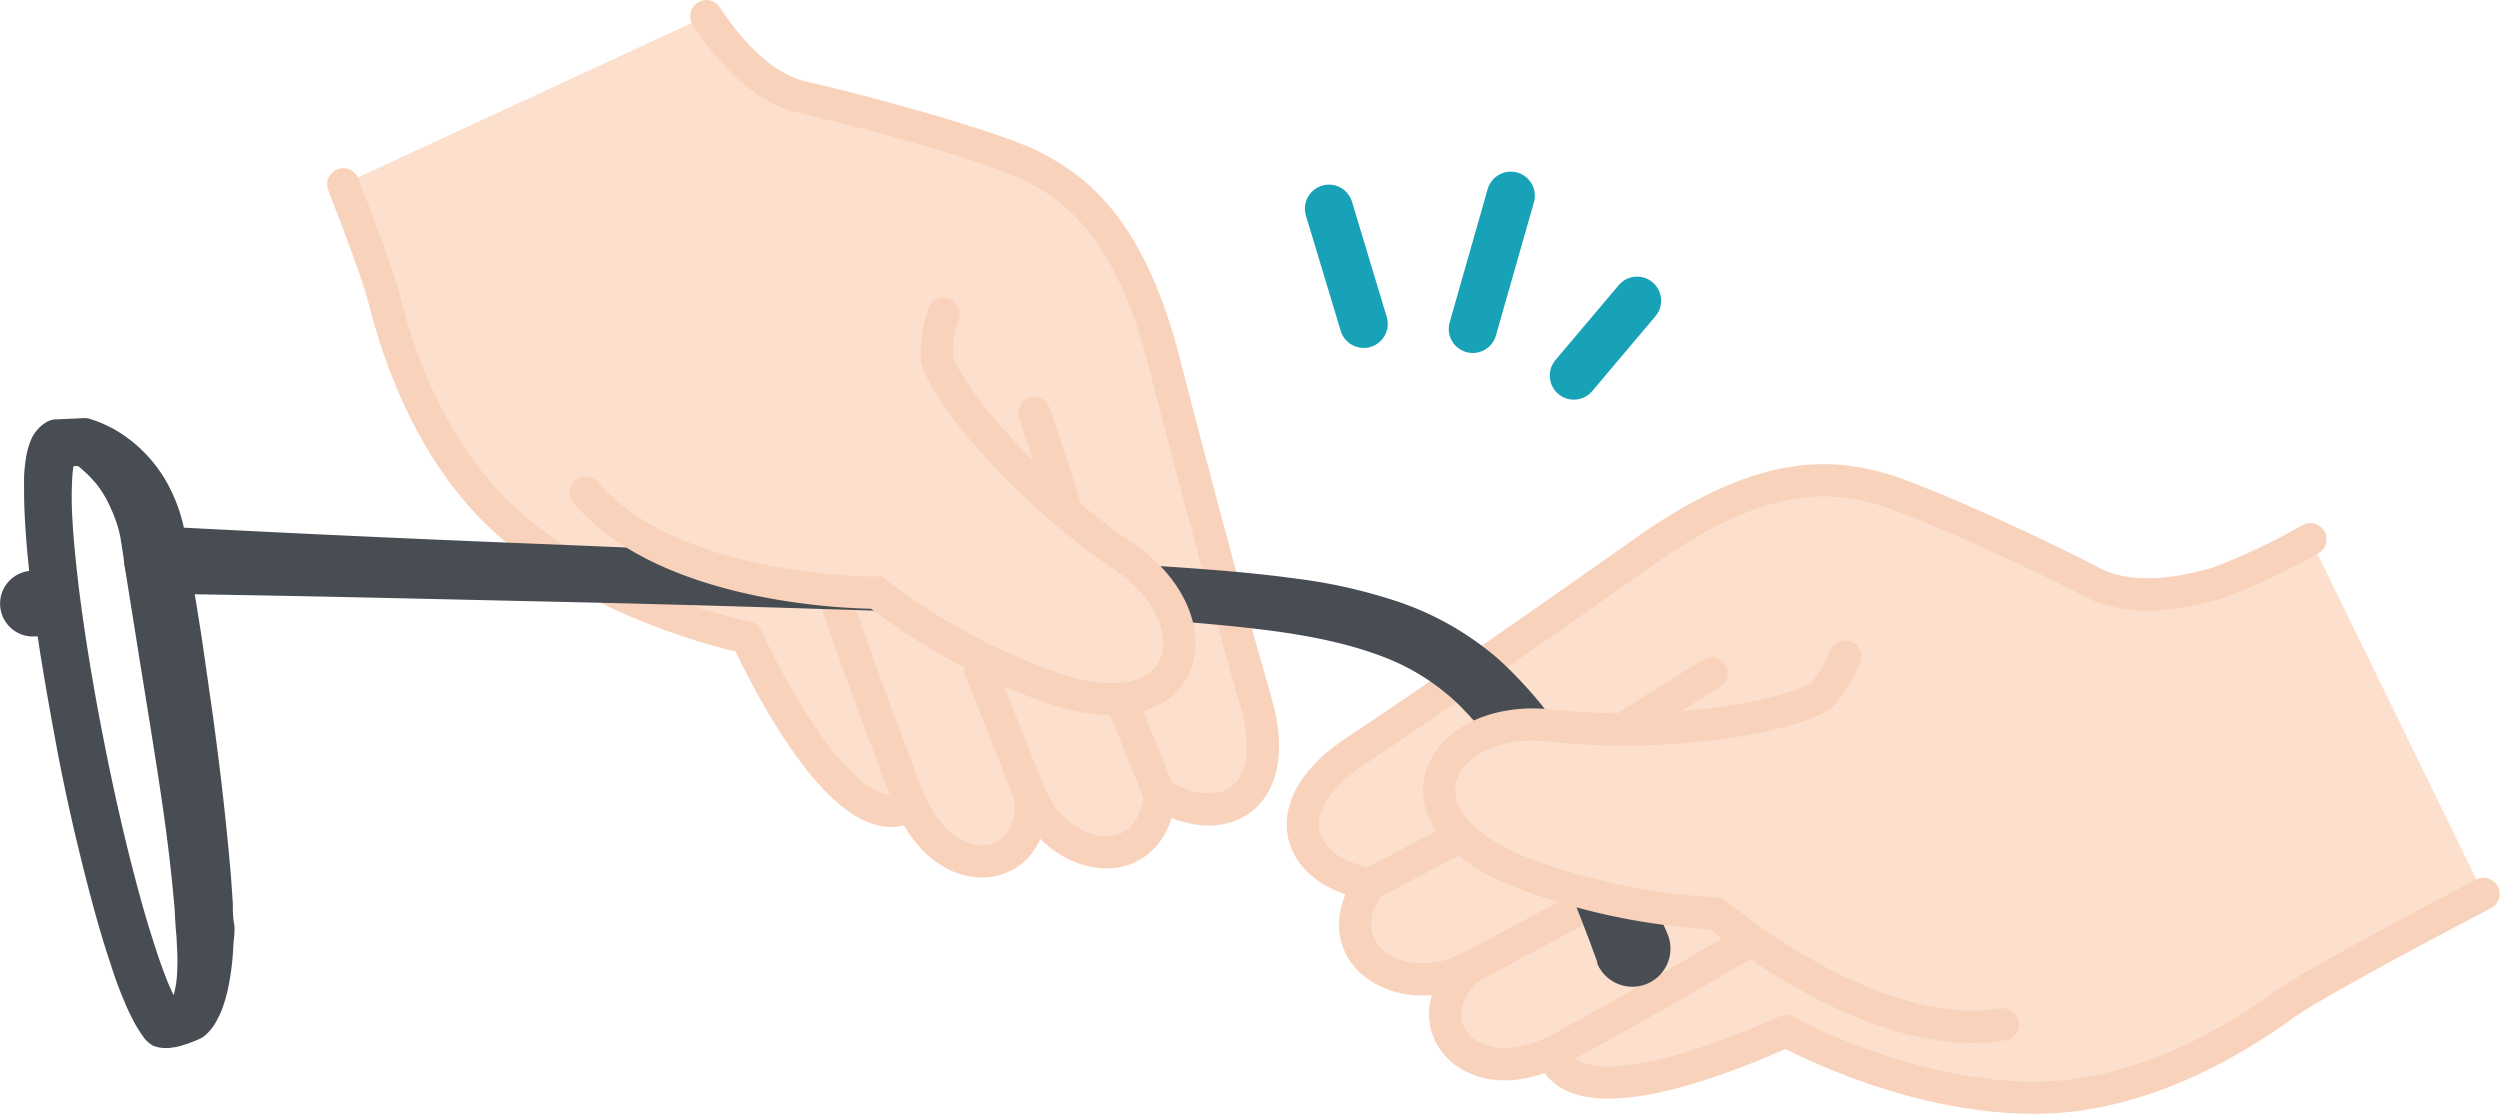
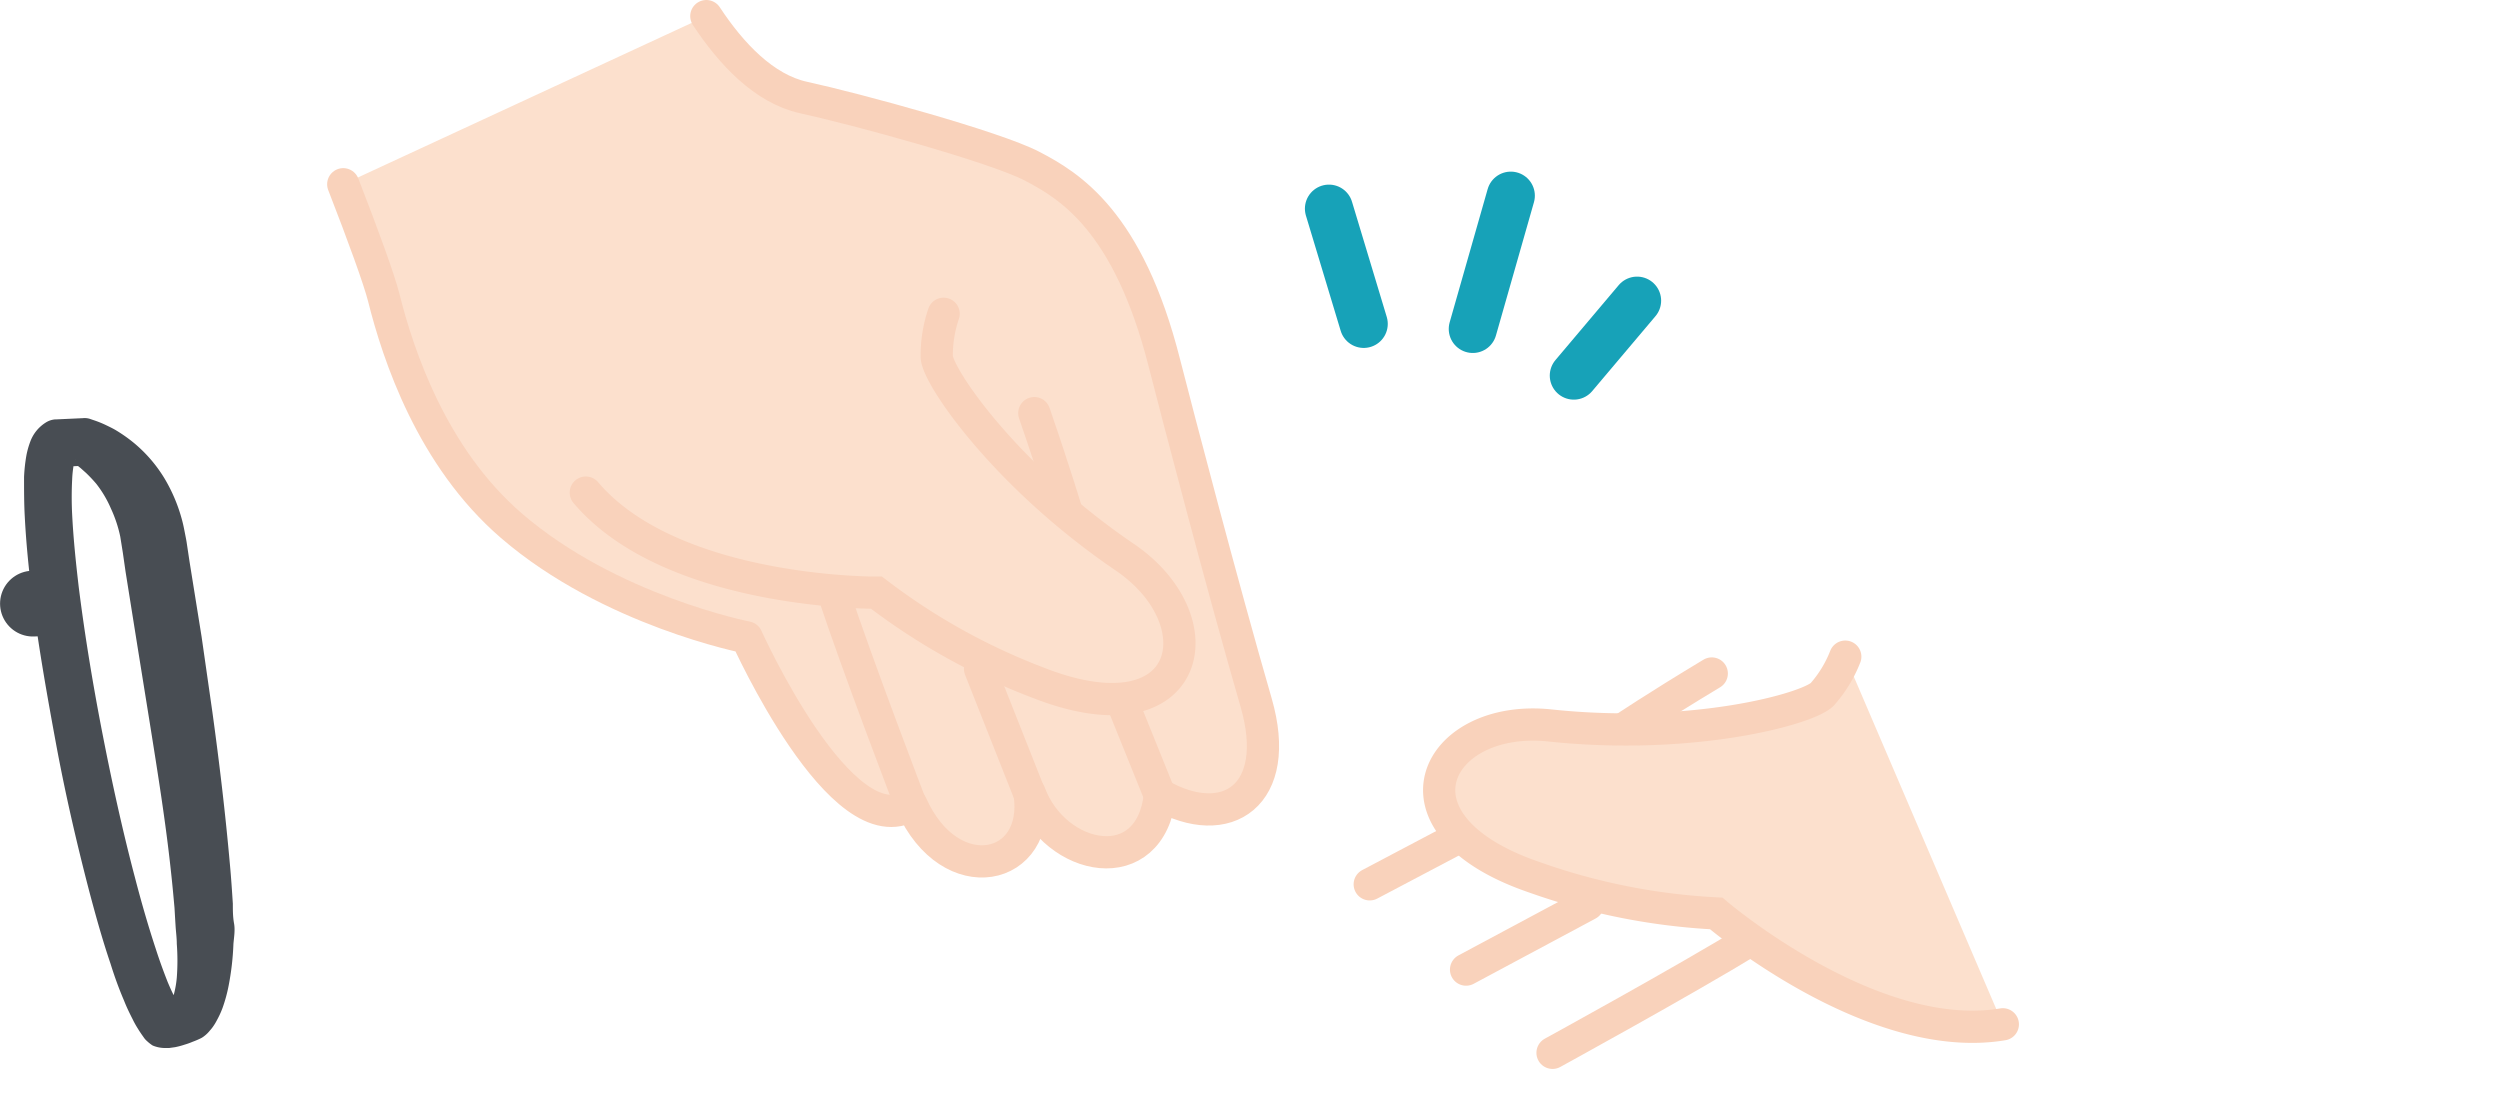
<svg xmlns="http://www.w3.org/2000/svg" viewBox="0 0 207.87 92.64">
-   <path d="M192.1,44.84a56.48,56.48,0,0,1-7.63,3.61c-3.59,1.06-7.57,1.52-10.54-.05-3.91-2.07-14.81-7.15-18.22-7.94s-9-1.68-19,5.41c-3.82,2.71-15.62,11-24.06,16.63-6.67,4.43-5.11,9.83,1.21,11-4,6,3,9.91,8.38,6.89-5,4.31-.29,10.52,6.82,7.12,2.09,6.53,19.43-1.79,19.43-1.79s10.11,5.65,20.94,5.55c8.72-.08,16.36-4.75,20.39-7.66,2-1.46,9.56-5.57,16.68-9.28" fill="#fce0cd" stroke="#f9d2bb" stroke-linecap="round" stroke-linejoin="round" stroke-width="2.68" />
  <path d="M142.33,56C137.69,58.79,135,60.6,135,60.6" fill="none" stroke="#f9d2bb" stroke-linecap="round" stroke-miterlimit="10" stroke-width="2.68" />
  <line x1="132.04" y1="75.19" x2="121.9" y2="80.62" fill="none" stroke="#f9d2bb" stroke-linecap="round" stroke-miterlimit="10" stroke-width="2.68" />
  <path d="M129.09,87.54s10.95-6,16.52-9.41" fill="none" stroke="#f9d2bb" stroke-linecap="round" stroke-miterlimit="10" stroke-width="2.68" />
  <line x1="120.79" y1="69.89" x2="113.89" y2="73.53" fill="none" stroke="#f9d2bb" stroke-linecap="round" stroke-miterlimit="10" stroke-width="2.68" />
  <path d="M58.73,1.34c2.06,3.13,4.8,6.05,8.09,6.77,4.32.94,15.92,4.1,19,5.71s8,4.52,11,16.38c1.16,4.53,4.81,18.5,7.63,28.24,2.22,7.69-2.46,10.8-8,7.64-.77,7.16-8.72,5.6-10.85-.16,1,6.53-6.58,8.22-9.81,1C70,70.59,62.09,53,62.09,53s-11.38-2.22-19.57-9.29c-6.61-5.7-9.42-14.2-10.62-19-.38-1.49-1.69-5.1-3.36-9.39" fill="#fce0cd" stroke="#f9d2bb" stroke-linecap="round" stroke-linejoin="round" stroke-width="2.68" />
  <path d="M86,34.35c1.76,5.1,2.69,8.24,2.69,8.24" fill="none" stroke="#f9d2bb" stroke-linecap="round" stroke-miterlimit="10" stroke-width="2.68" />
  <line x1="81.49" y1="55.62" x2="85.72" y2="66.31" fill="none" stroke="#f9d2bb" stroke-linecap="round" stroke-miterlimit="10" stroke-width="2.68" />
  <path d="M75.76,67S71.27,55.3,69.23,49.1" fill="none" stroke="#f9d2bb" stroke-linecap="round" stroke-miterlimit="10" stroke-width="2.68" />
  <line x1="93.5" y1="58.85" x2="96.42" y2="66.08" fill="none" stroke="#f9d2bb" stroke-linecap="round" stroke-miterlimit="10" stroke-width="2.68" />
  <path d="M12.69,86.93a3.17,3.17,0,0,1-.46-.36,1.58,1.58,0,0,1-.29-.33L11.77,86c-.1-.15-.2-.29-.28-.43a7.61,7.61,0,0,1-.46-.82c-.27-.53-.5-1-.72-1.56-.43-1-.79-2-1.12-3.06-.68-2-1.25-4.06-1.79-6.1-1.06-4.08-2-8.17-2.76-12.29s-1.49-8.25-2-12.43c-.26-2.1-.47-4.2-.58-6.35C2,41.9,2,40.81,2,39.66a14,14,0,0,1,.2-1.82,7,7,0,0,1,.31-1.1,3.16,3.16,0,0,1,1.27-1.59,1.71,1.71,0,0,1,.83-.28h.1l2.18-.1h0a1.45,1.45,0,0,1,.59.06l.23.08a8.73,8.73,0,0,1,1,.39c.29.14.59.28.87.44a12.45,12.45,0,0,1,1.58,1.11,11.71,11.71,0,0,1,2.53,2.95,13.55,13.55,0,0,1,1.48,3.57c.08.31.14.62.2.93s.13.64.16.87l.23,1.53,1,6.23.9,6.28c.58,4.21,1.08,8.42,1.46,12.7.1,1.07.17,2.15.24,3.23,0,.55,0,1.09.1,1.64s0,1.12-.05,1.69a22.64,22.64,0,0,1-.4,3.49,12.64,12.64,0,0,1-.51,1.86,7.41,7.41,0,0,1-.46,1,4.42,4.42,0,0,1-.34.56,3.09,3.09,0,0,1-.25.31,2.61,2.61,0,0,1-.51.49,1.4,1.4,0,0,1-.26.16h0a6.81,6.81,0,0,1-.66.28,5.84,5.84,0,0,1-.67.24,6.4,6.4,0,0,1-.79.21l-.5.07h-.33A2.66,2.66,0,0,1,12.69,86.93Zm1.86-3.5a1.52,1.52,0,0,0-.8-.23h0l.06,0,.31-.11.39-.17.37-.2-.28.18c-.28.22-.18.16-.24.2h0l0-.14a2.69,2.69,0,0,0,.14-.45,8.18,8.18,0,0,0,.2-1.22,18.69,18.69,0,0,0,0-2.81c0-.48-.07-1-.1-1.47s-.06-1-.09-1.52c-.09-1-.18-2-.3-3.07-.44-4.12-1.11-8.26-1.77-12.4l-1-6.22-1-6.27-.23-1.6-.21-1.31a10.71,10.71,0,0,0-.77-2.32A9.28,9.28,0,0,0,8,40.22a12.05,12.05,0,0,0-.85-.9l-.46-.41a4.57,4.57,0,0,1-.38-.32l.81.13h0l-2.18.1.92-.28c.48-.33.38-.41.38-.34a2.94,2.94,0,0,0-.1.39A9.28,9.28,0,0,0,6,39.87a28.57,28.57,0,0,0,0,2.92c.1,2,.31,4,.55,6.05C7.06,52.9,7.74,57,8.52,61s1.67,8.07,2.71,12c.52,2,1.08,3.95,1.71,5.86.32,1,.65,1.9,1,2.79.19.45.38.88.59,1.27.1.2.2.38.3.55l.15.22.06.09a1,1,0,0,0-.17-.18A1.48,1.48,0,0,0,14.55,83.43Z" fill="#484d53" />
-   <path d="M132.79,79.94q-1.44-4-3.09-7.83A65.8,65.8,0,0,0,126,64.73a29,29,0,0,0-4.77-6.2,18.47,18.47,0,0,0-6.44-4c-4.9-1.83-10.58-2.32-16.2-2.82l-2.08-.17-2.14-.07-4.27-.14-8.56-.27c-11.41-.37-22.81-.75-34.22-1s-22.82-.54-34.24-.69a2.8,2.8,0,0,1,.08-5.6h.11q17.11.9,34.24,1.56c11.42.5,22.83.86,34.25,1.25l8.57.29,4.28.14,2.14.08,2.19.15c2.87.21,5.75.45,8.67.85a43.91,43.91,0,0,1,8.81,2,24.86,24.86,0,0,1,8.19,4.73,34.49,34.49,0,0,1,5.93,7.1,125.37,125.37,0,0,1,8.07,15.64,3.17,3.17,0,1,1-5.77,2.63A2.34,2.34,0,0,1,132.79,79.94Z" fill="#484d53" />
  <line x1="2.74" y1="50.19" x2="3.59" y2="50.15" fill="none" stroke="#484d53" stroke-linecap="round" stroke-linejoin="round" stroke-width="5.47" />
  <path d="M153.43,54.6a10.51,10.51,0,0,1-1.91,3.13c-1.18,1.22-10.8,3.85-22.65,2.59-9.45-1-14.27,8.2-1.27,12.63a53,53,0,0,0,15.1,3S155.61,87,166.53,85.17" fill="#fce0cd" stroke="#f9d2bb" stroke-linecap="round" stroke-miterlimit="10" stroke-width="2.68" />
  <path d="M78.46,26.09a10.67,10.67,0,0,0-.57,3.61c.12,1.7,5.77,9.92,15.62,16.62,7.86,5.34,5.6,15.47-7.18,10.45a53.13,53.13,0,0,1-13.45-7.49s-17,.13-24.17-8.32" fill="#fce0cd" stroke="#f9d2bb" stroke-linecap="round" stroke-miterlimit="10" stroke-width="2.68" />
  <line x1="136.12" y1="25" x2="130.86" y2="31.23" fill="none" stroke="#17a2b8" stroke-linecap="round" stroke-linejoin="round" stroke-width="4" />
  <line x1="125.62" y1="16.27" x2="122.46" y2="27.35" fill="none" stroke="#17a2b8" stroke-linecap="round" stroke-linejoin="round" stroke-width="4" />
  <line x1="110.5" y1="17.35" x2="113.39" y2="26.93" fill="none" stroke="#17a2b8" stroke-linecap="round" stroke-linejoin="round" stroke-width="4" />
</svg>